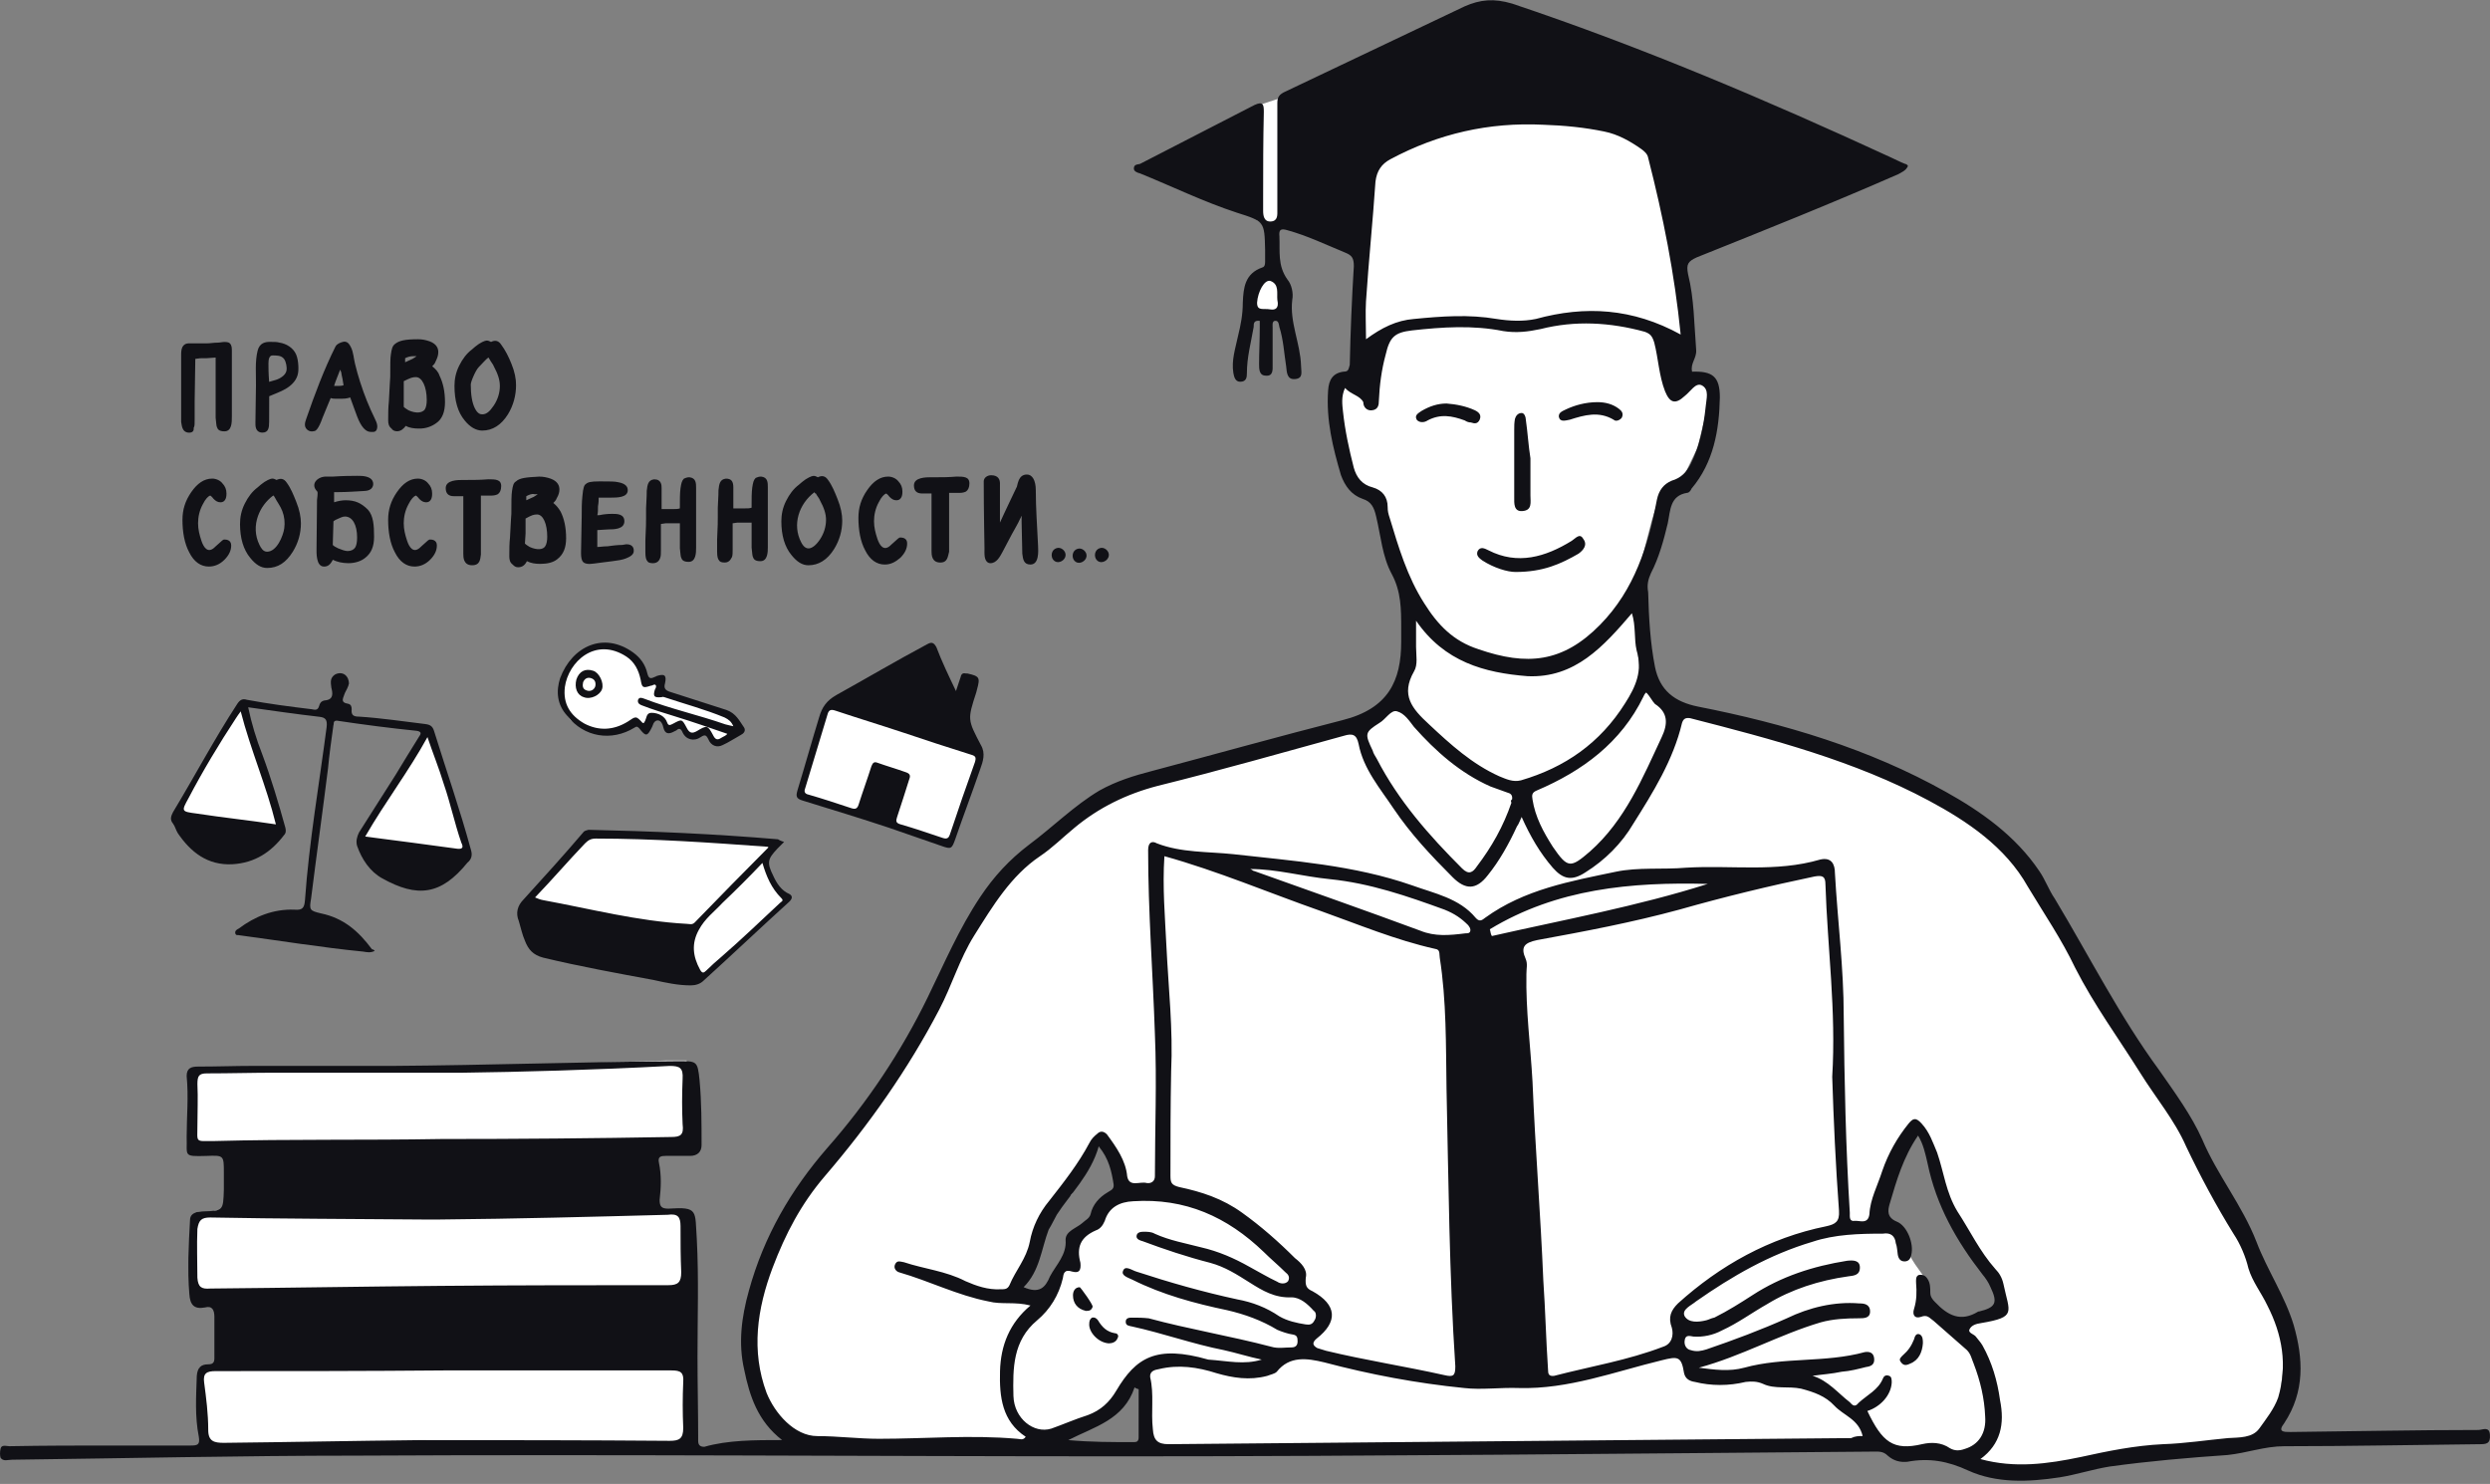
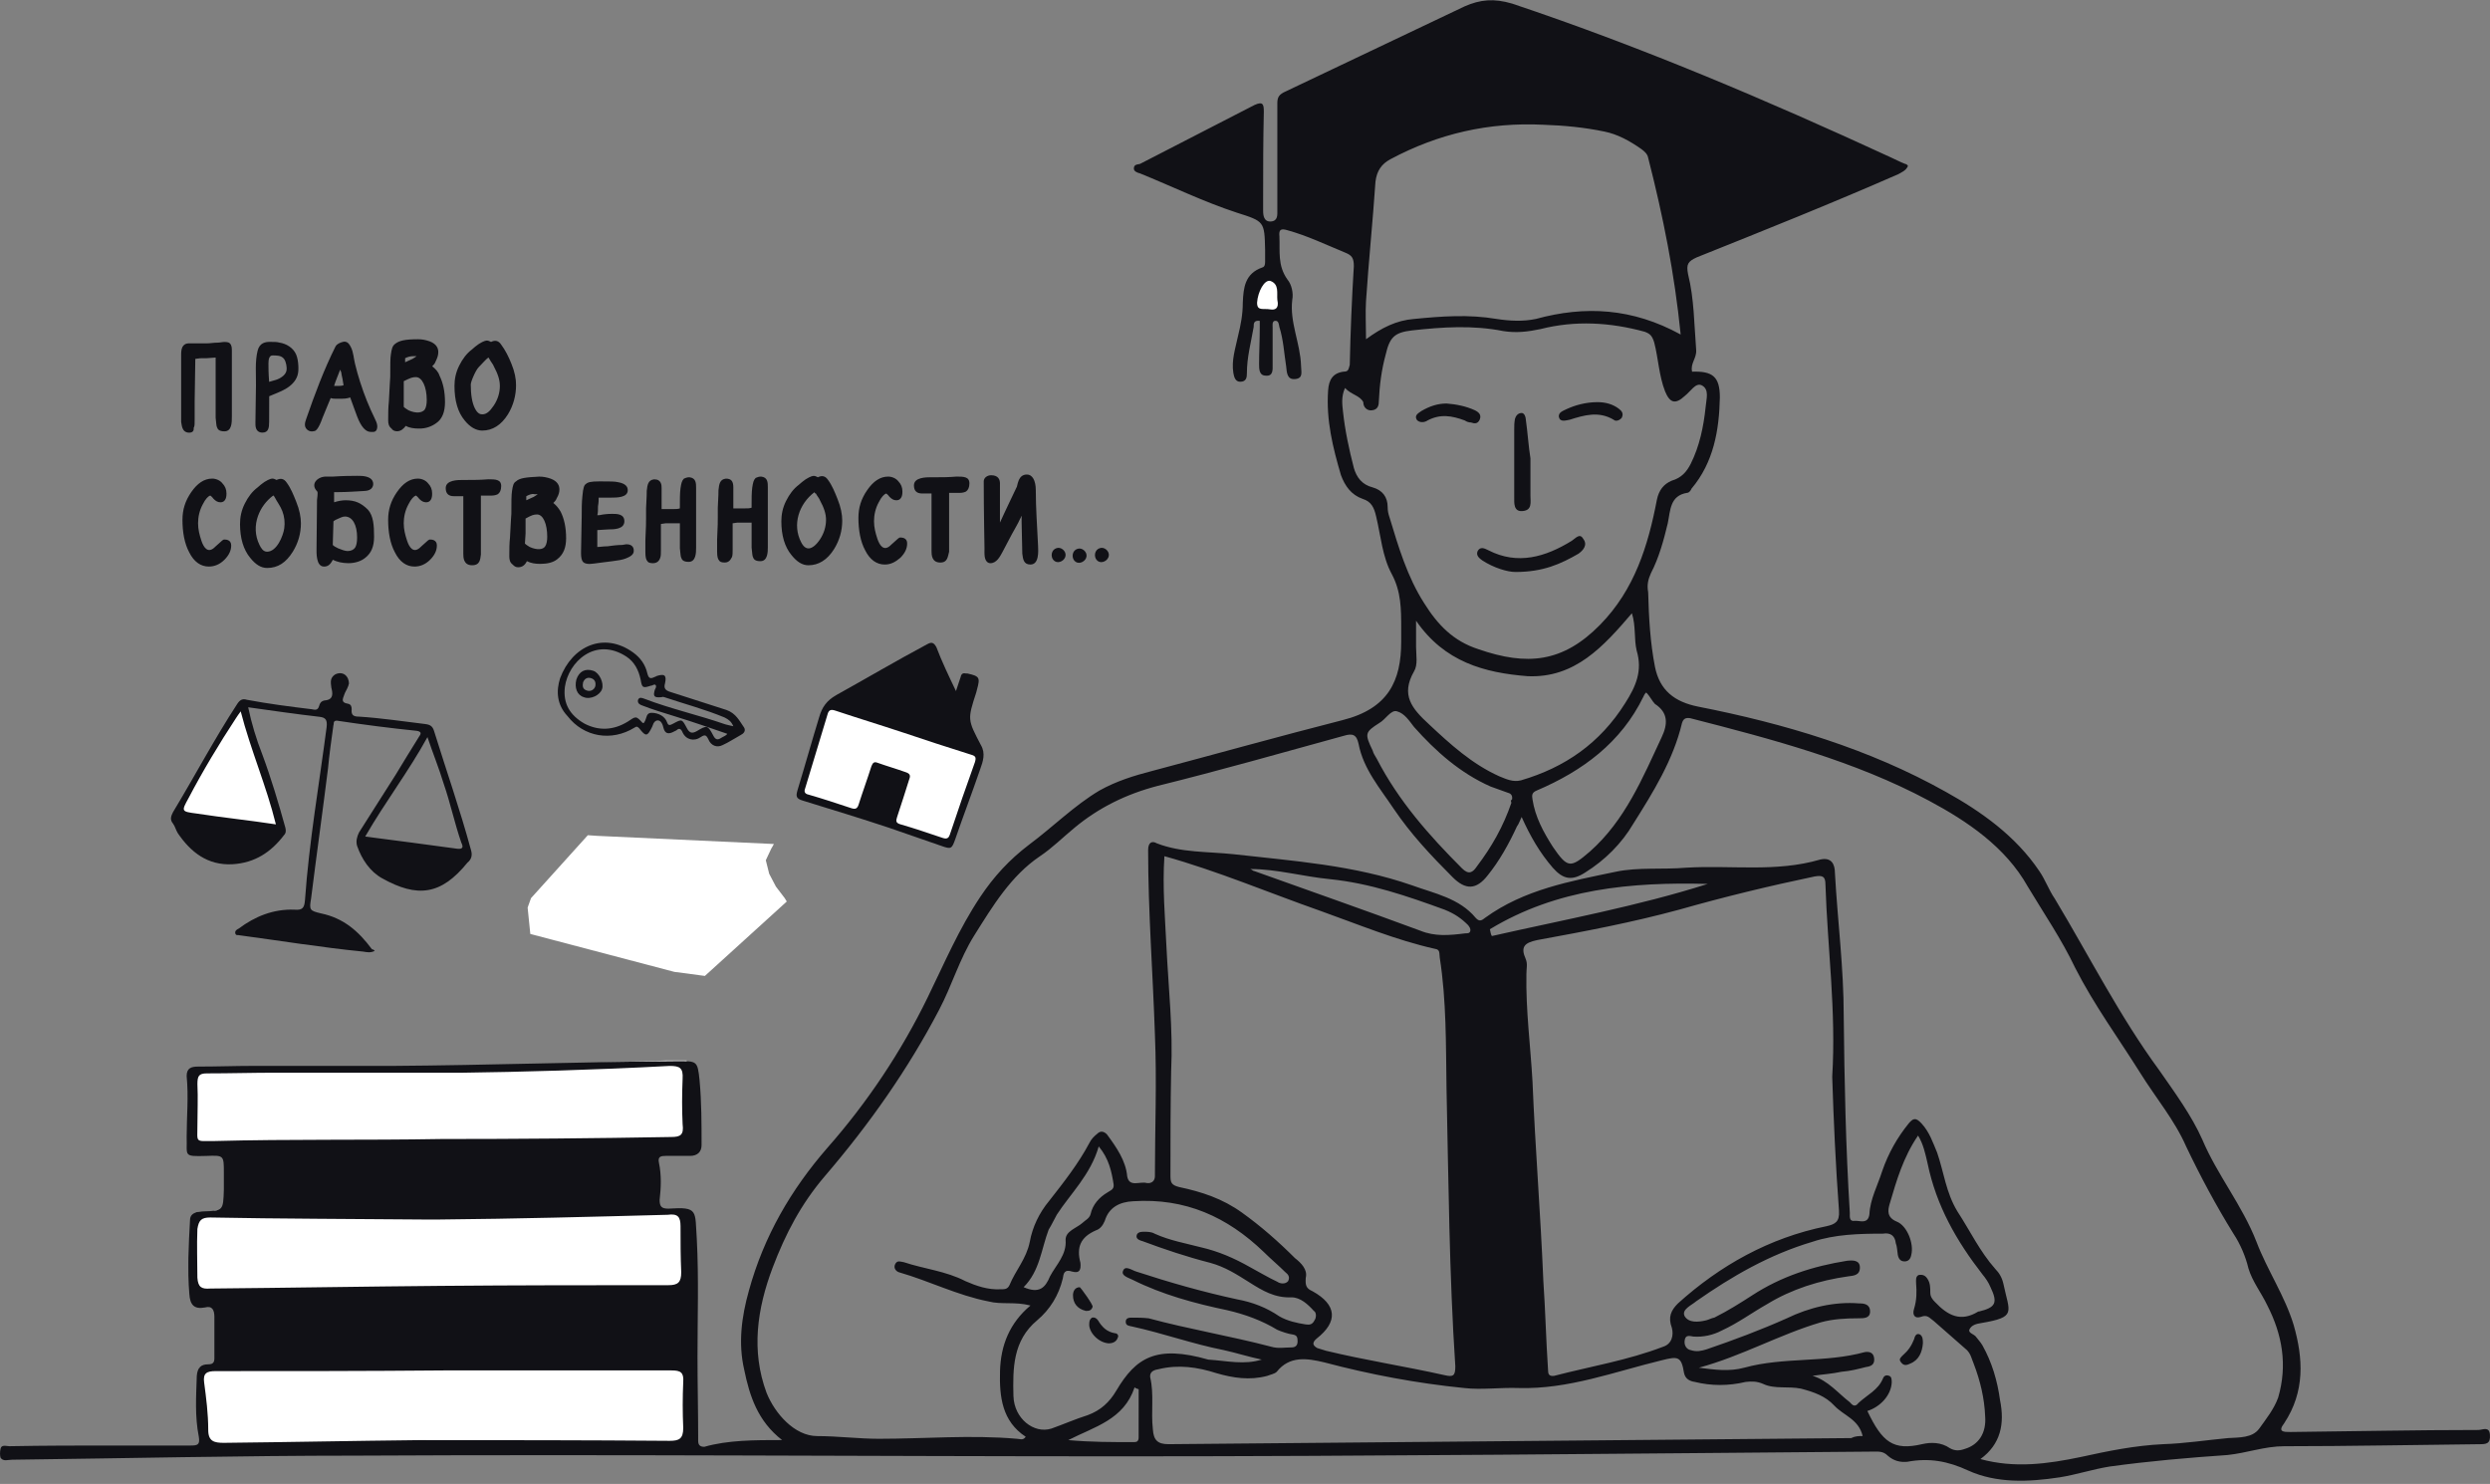
<svg xmlns="http://www.w3.org/2000/svg" height="267" viewBox="0 0 448 267" width="448">
  <rect x="0" y="0" width="448" height="267" fill="#808080" stroke="none" />
  <g fill="none">
    <g transform="translate(30.74 121.08)">
      <path d="m12.445 5.94-11.077 18.626 2.925 4.384 4.871 1.829 7.542-.733 3.288-2.192-6.693-21.427z" fill="#fff" />
-       <path d="m45.565 11.057-11.083 18.14.486 1.096.733 1.699 8.522 2.678 4.624-.973 3.657-.973.487-.849.24-1.829-6.453-19.598z" fill="#fff" />
      <path d="m36.674 50.014c-.733.363-1.336.246-2.069.123-7.426-.733-14.851-1.946-22.16-2.925-.363-.123-.733.123-.85-.363-.123-.486.363-.733.61-.85 2.925-2.192 6.206-3.528 9.981-3.411 1.459.123 1.829-.246 1.946-1.706.733-10.467 2.555-20.818 3.898-31.168.123-1.219-.123-1.706-1.336-1.829-4.261-.486-8.398-1.096-12.782-1.706.61 2.925 1.459 5.72 2.555 8.522 1.582 4.261 2.925 8.768 4.138 13.146.123.486.123.973-.246 1.336-2.315 3.042-5.234 4.994-9.254 5.234-4.507.246-7.549-2.192-9.864-5.603-.363-.61-.486-1.219-.85-1.706-.61-.733-.363-1.336 0-2.069 3.898-6.453 7.426-13.146 11.563-19.482.486-.733.973-.973 1.706-.733 3.898.733 7.672 1.219 11.686 1.706.61.123 1.096.246 1.336-.61.123-.486.363-.85.973-.973 1.706-.123 1.459-1.336 1.219-2.315-.123-.973-.246-1.706.61-2.315.61-.363 1.336-.363 1.829 0 .486.363.733.973.733 1.582-.123.61-.486 1.219-.733 1.706-.246.85-.973 1.706.61 1.946.486.123.61.486.61.973-.123 1.096.363 1.336 1.336 1.336 3.898.246 7.912.85 11.933 1.336.973.123 1.336.486 1.582 1.336 2.192 7.062 4.624 14.002 6.576 21.181.363 1.096.123 1.829-.61 2.432-4.747 5.843-9.008 6.33-15.338 2.802-2.192-1.219-3.651-3.411-4.507-5.843-.246-.85 0-1.706.363-2.432 2.192-3.411 4.384-6.939 6.576-10.35 1.336-2.192 2.802-4.624 4.261-6.939.363-.486.363-.85-.486-.973-4.747-.486-9.494-1.096-14.365-1.829-.733 0-.486.61-.61.85-.363 2.555-.733 5.234-.973 7.789-.973 7.789-2.069 15.584-3.042 23.373-.363 2.069-.246 2.192 1.829 2.678 4.014.85 6.693 3.165 9.131 6.453.363.045.363.169.486.292zm-1.706-20.578c5.72.733 11.2 1.459 16.557 2.192 1.096.123 1.096-.363.733-1.096-1.219-3.528-1.946-7.062-3.165-10.59-.85-2.802-1.946-5.48-2.925-8.398-3.405 6.206-7.542 11.563-11.2 17.893zm-16.07-2.192c-1.706-6.939-4.507-13.269-6.33-20.331-.363.486-.61.85-.85 1.219-3.042 4.624-5.966 9.494-8.522 14.365-1.336 2.432-1.336 2.432 1.459 2.802 4.747.733 9.494 1.219 14.242 1.946z" fill="#111116" />
    </g>
    <g transform="translate(92.998 149.29)">
      <path d="m1.933 14.008.609-1.699 10.221-11.323 1.706.116 31.777 1.466-.486.85-.973 2.069.61 2.438 1.212 2.309 1.583 2.075.369.603-14.734 13.392-5.48-.726-25.928-6.823z" fill="#fff" />
-       <path d="m48.075 2.198c-.486.486-.85.85-1.219 1.219-1.706 1.829-1.946 2.432-.733 4.87.61 1.336 1.459 2.678 2.925 3.288.61.363.486.85 0 1.336-5.234 4.747-10.227 9.494-15.461 14.242-.61.61-1.459.85-2.315.85-2.315 0-4.507-.486-6.693-.973-6.576-1.219-13.269-2.432-19.845-4.014-1.829-.486-2.678-1.459-3.288-3.042-.486-1.096-.733-2.315-1.096-3.528-.61-1.459-.246-2.802.85-3.898 3.651-4.014 7.302-8.035 10.714-12.05.246-.363.61-.363.973-.486 11.323.246 22.646.733 34.086 1.706.37.24.733.363 1.102.48zm-44.806 9.987c.61.246.85.363 1.459.486 8.645 1.582 16.92 3.774 25.811 4.261.486 0 .973.246 1.459-.246 4.384-4.507 8.768-9.008 13.269-13.515-.123-.123-.246-.123-.363-.123-10.227-.733-20.331-1.459-30.682-1.459-.85 0-1.336.246-1.946.85-3.042 3.171-5.843 6.459-9.008 9.747zm40.909-6.213c-2.432 2.555-4.747 4.87-7.186 7.186-1.459 1.582-3.165 2.802-4.261 4.87-1.336 2.432-1.096 4.747.246 7.186.363.61.61.61 1.096.123.85-.85 1.829-1.706 2.678-2.432 3.651-3.165 7.062-6.453 10.59-9.741.246-.246.733-.363.246-.85-1.829-1.835-2.685-3.904-3.411-6.343z" fill="#111116" />
    </g>
    <g transform="translate(143.324 115.632)">
      <path d="m5.175 11.751-4.624 15.338 3.528 1.096 9.981 3.288 9.254 3.288 3.774 1.219 4.384-11.2 1.219-4.624s-.61-1.459-1.336-1.706c-.733-.246-10.837-4.507-10.837-4.507l-9.741-1.336z" fill="#fff" />
      <path d="m28.671 8.71c.363-1.096.61-1.829.85-2.555.123-.61.486-.733.973-.61h.246c2.192.486 2.315.733 1.706 2.925 0 .123-.123.363-.123.486-1.582 4.87-1.582 4.87.85 9.494.85 1.459.363 2.925-.123 4.261-1.459 4.261-3.042 8.398-4.507 12.659-.61 1.706-.733 1.829-2.432 1.219-3.165-1.096-6.33-2.192-9.494-3.288-5.11-1.706-10.35-3.288-15.461-4.87-1.219-.363-1.336-.733-.973-1.946 1.336-4.384 2.555-8.768 3.898-13.146.486-1.706 1.336-2.925 3.042-3.898 5.48-3.042 10.837-6.206 16.317-9.131.85-.486 1.219-.363 1.706.486.966 2.555 2.186 5.11 3.528 7.912zm-9.618 7.426c-4.014-1.336-8.035-2.555-12.05-3.898-.733-.246-1.219-.246-1.459.733-1.336 4.384-2.678 8.885-4.014 13.269-.246.61 0 .973.61 1.096 2.555.733 5.11 1.582 7.672 2.432.733.246 1.096.123 1.336-.61.733-2.315 1.582-4.624 2.315-6.939.246-.61.486-.85 1.096-.61 1.706.61 3.411 1.096 5.11 1.706.733.246.85.61.61 1.219-.733 2.315-1.459 4.624-2.192 6.816-.246.733-.246 1.096.61 1.336 2.555.733 4.994 1.582 7.549 2.432.733.246 1.096.123 1.336-.61 1.459-4.384 2.925-8.645 4.507-13.029.246-.85.123-1.096-.733-1.336-4.267-1.329-8.288-2.665-12.302-4.008z" fill="#111116" />
    </g>
    <path d="m29.625 28.983c-.61 0-1.336.123-2.069.363v-.123c0-.486 0-.973 0-1.706h.61.246c1.446 0 2.892-.117 4.332-.188.396-.019.804-.039 1.167-.208.901-.422.901-1.634.091-2.121-.85-.512-2.082-.402-3.035-.402-.246 0-1.829 0-3.528.123-.363 0-.85 0-1.336 0-1.511 0-2.918 1.342-1.582 2.678.175.175-.032 1.284-.039 1.543-.026.934-.019 1.868-.026 2.808-.019 1.907-.039 3.813-.058 5.713-.013.973-.11 3.45 1.342 3.45.61 0 1.096-.246 1.582-1.219.733.363 1.706.61 2.802.61 1.219 0 2.315-.363 3.042-.973 1.096-.85 1.582-2.069 1.582-3.774 0-2.069-.123-3.774-1.096-4.87-1.226-1.219-2.322-1.706-4.027-1.706zm2.069 6.699c0 .85-.123 1.459-.363 1.829-.246.363-.733.61-1.336.61-.486 0-1.096-.246-1.706-.486-.486-.246-.733-.363-.973-.61l.123-4.261c.123-.123.246-.123.363-.246.85-.363 1.219-.61 1.706-.61 1.336 0 2.186 1.459 2.186 3.774zm59.774-10.837c-.363 0-.733.123-.973.246-.363.363-.486.85-.61 1.706-.123.856-.123 2.069-.123 3.651-.363.123-.733.123-1.336.123h-1.096c-.246 0-.486 0-.85 0 0-.363 0-.85 0-1.459 0-.973 0-1.706 0-2.315 0-.486 0-1.582-1.336-1.582-1.096.123-1.219.973-1.336 2.069 0 .123 0 1.219-.123 3.165v1.706c0 .486 0 1.829-.123 4.014v2.192c0 .85.123 1.336.363 1.582.123.246.486.363.973.363.61 0 1.096-.246 1.336-.973.123-.363.123-.733.123-1.336v-.363c0-.733 0-1.582 0-2.555 0-.733 0-1.336 0-1.829l.85-.123h1.829.733v2.069 2.432c.123 1.096.123 1.459.246 1.706.123.363.363.733 1.336.733 1.336 0 1.336-1.706 1.336-2.555 0-.486 0-1.096 0-2.192 0-.973 0-1.829 0-2.192 0-.85 0-1.829 0-2.802v-.733c0-1.096 0-1.946 0-2.802 0-.856 0-1.822-1.219-1.946zm12.906-.123c-.363 0-.733.123-.973.246-.363.363-.486.85-.61 1.706-.123.856-.123 2.069-.123 3.651-.363.123-.733.123-1.336.123h-1.096c-.246 0-.486 0-.85 0 0-.363 0-.85 0-1.459 0-.973 0-1.706 0-2.315 0-1.096-.363-1.582-1.336-1.582-1.096.123-1.219.973-1.336 2.069 0 .123 0 1.096-.123 3.165v1.706c0 .486 0 1.829-.123 4.014v2.192c0 .856.123 1.336.363 1.582.123.246.486.363.973.363.61 0 .973-.246 1.336-.973.123-.363.123-.733.123-1.336v-.363c0-.733 0-1.582 0-2.555 0-.733 0-1.336 0-1.829l.85-.123h1.829.733v2.069 2.432c.123 1.096.123 1.459.246 1.706.123.363.363.733 1.336.733 1.336 0 1.336-1.706 1.336-2.555 0-.486 0-1.096 0-2.192 0-.973 0-1.829 0-2.192 0-.85 0-1.829 0-2.802v-.733c0-1.096 0-1.946 0-2.802 0-.856 0-1.822-1.219-1.946zm53.082 12.906-.246.123c-.733.486-.733 1.706 0 2.192.733.486 1.829-.123 1.946-.973.13-.856-.85-1.706-1.699-1.342zm3.774.123-.246.123c-.733.486-.733 1.706 0 2.192.733.486 1.829-.123 1.946-.973.13-.856-.85-1.706-1.699-1.342zm4.014-.123-.246.123c-.733.486-.733 1.706 0 2.192.733.486 1.829-.123 1.946-.973.13-.856-.843-1.706-1.699-1.342zm-157.41-1.582c-.246 0-.246 0-1.706 1.336l-.123.123c-1.219 1.096-1.946-.123-2.315-1.219-.363-1.096-.61-2.069-.61-3.165 0-1.096.246-2.315.85-3.411.486-.973.973-1.459 1.336-1.582 0 0 .246.123.61.61.363.363.733.61 1.219.61 1.096 0 1.096-1.219 1.096-1.582 0-.733-.246-1.336-.733-1.829-.363-.486-1.096-.85-1.829-.85-1.459 0-2.678.85-3.774 2.432s-1.582 3.165-1.582 4.994c0 2.192.363 4.261 1.219 5.843.85 1.706 2.069 2.555 3.528 2.555.973 0 1.946-.363 2.802-1.219.85-.85 1.219-1.706 1.219-2.555.006-.357-.11-1.09-1.206-1.09zm37.005 0c-.246 0-.246 0-1.706 1.336l-.123.123c-1.219 1.096-1.946-.123-2.315-1.219-.363-1.096-.61-2.069-.61-3.165 0-1.096.246-2.315.85-3.411.486-.973.973-1.459 1.336-1.582 0 0 .246.123.61.61.363.363.733.61 1.219.61 1.096 0 1.096-1.219 1.096-1.582 0-.733-.246-1.336-.733-1.829-.363-.486-1.096-.85-1.829-.85-1.459 0-2.678.85-3.774 2.432s-1.582 3.165-1.582 4.994c0 2.192.363 4.261 1.219 5.843.85 1.706 2.069 2.555 3.528 2.555.973 0 1.946-.363 2.802-1.219.85-.85 1.219-1.706 1.219-2.555.013-.357-.11-1.09-1.206-1.09zm-25.805-10.227c-.486-.733-1.096-.85-1.829-.486-.246-.123-.486-.246-.733-.246-.123 0-.486 0-1.459.61-.486.363-.85.61-1.219.973-.973.733-1.706 1.706-2.315 2.925-.61 1.219-.85 2.432-.85 3.651 0 2.555.61 4.624 1.829 6.09.973 1.219 1.946 1.829 3.042 1.829 1.946 0 3.411-.973 4.624-2.925.973-1.582 1.459-3.288 1.459-5.11 0-1.096-.246-2.432-.85-3.898-.486-1.219-.973-2.438-1.699-3.411zm-5.169 5.992c.506-1.433 1.466-2.73 2.73-3.677.123 0 .123.123.246.246.435.869 1.044 1.615 1.394 2.536.383.992.506 2.088.35 3.139-.208 1.394-1.349 4.183-3.087 4.183-.707 0-1.083-.642-1.362-1.213-.85-1.706-.863-3.554-.272-5.214zm140.334 5.084c-.149-3.243-.396-6.498-.396-9.741 0-1.706-.61-2.802-1.582-2.802-.85 0-1.219.486-1.459.973-.123.246-.246.733-.363 1.219-.123.246-.363.733-1.336 2.802-.733 1.582-1.336 2.802-1.706 3.651 0-.123 0-.246 0-.363 0-1.096 0-2.069 0-3.165 0-.61 0-1.336 0-2.069 0-.61 0-1.096 0-1.459 0-.61-.246-1.459-1.582-1.459-.733 0-1.336.486-1.336 1.096 0 2.665.032 5.337.071 8.003.019 1.349.045 2.698.065 4.04.013.752-.156 2.153.661 2.588.13.071.272.097.415.097 1.09 0 1.725-1.193 2.166-2.023.558-1.064 1.122-2.121 1.68-3.184.506-.953 1.07-1.835 1.511-2.828.123-.123.123-.363.246-.486v1.096l.123 5.72c.123.973.246 1.946 1.459 1.946 1.582 0 1.427-2.374 1.375-3.444-.006-.065-.013-.136-.013-.208zm-98.887-11.686c-1.459.123-2.678.123-3.898.123h-.733c-.85 0-3.042 0-3.042 1.459 0 .973.486 1.459 1.459 1.459h.61.363.61.123v2.315.733 2.802 2.192 2.315c0 .61 0 2.069 1.582 2.069 1.459 0 1.459-1.096 1.582-1.946v-.363c0-.733 0-1.336 0-1.946 0-.486 0-.973 0-1.582 0-1.096 0-2.432 0-3.774 0-.363 0-.733 0-1.219v-.973c0-.246 0-.486 0-.733h1.946c.486 0 .85-.123 1.096-.246.363-.246.61-.733.61-1.459.006-1.226-1.09-1.226-2.309-1.226zm74.139 10.474c-.246 0-.246 0-1.706 1.336l-.123.123c-1.219 1.096-1.946-.123-2.315-1.219-.363-1.096-.61-2.069-.61-3.165s.246-2.315.85-3.411c.486-.973.973-1.459 1.336-1.582 0 0 .246.123.61.61.363.363.733.61 1.219.61 1.096 0 1.096-1.219 1.096-1.582 0-.733-.246-1.336-.733-1.829-.363-.486-1.096-.85-1.829-.85-1.459 0-2.678.85-3.774 2.432-1.096 1.582-1.582 3.165-1.582 4.994 0 2.192.363 4.261 1.219 5.843.85 1.706 2.069 2.555 3.528 2.555 1.096 0 1.946-.486 2.802-1.219.85-.85 1.219-1.706 1.219-2.555.013-.363-.11-1.09-1.206-1.09zm10.104-10.96c-1.459.123-2.678.123-3.898.123h-.733c-.85 0-3.042 0-3.042 1.459 0 .973.486 1.459 1.459 1.459h.61.363.61.123v2.315.733 2.802 2.192 2.315c0 .61 0 2.069 1.582 2.069 1.336 0 1.336-1.096 1.582-1.946v-.363c0-.733 0-1.336 0-1.946 0-.486 0-.973 0-1.582 0-1.096 0-2.432 0-3.774 0-.363 0-.733 0-1.219v-.973c0-.246 0-.486 0-.733h1.946c.486 0 .85-.123 1.096-.246.363-.246.61-.733.61-1.459.006-1.226-1.09-1.226-2.309-1.226zm-59.405 12.173-.733.123c-.85 0-1.829.123-2.678.246-.733 0-1.336.123-1.829.123v-.733c0-.363 0-.85 0-1.459v-.85l2.069-.123c.85 0 2.802 0 2.802-1.459 0-1.336-1.336-1.336-2.192-1.336-.246 0-.85 0-1.706.123-.486.123-.733.123-.973.123.123-.363.123-.973.123-1.582.123-.733.123-1.219.123-1.582h1.096 1.096c1.096 0 3.042 0 3.042-1.336 0-.61-.363-1.219-1.829-1.459-.486-.123-1.459-.123-2.678-.123h-.733c-1.336 0-1.946.123-2.315.486-.246.123-.486.61-.61 2.192-.123 1.096-.123 2.315-.123 3.651l-.123 6.576c0 .733.123 1.336.363 1.582.24.246.61.363 1.219.363.363 0 1.096-.123 2.069-.246l1.946-.246c.973-.123 1.829-.246 2.432-.486.61-.246 1.459-.61 1.459-1.336.019-.253.019-1.232-1.317-1.232zm-13.152-7.426c.246-.246.486-.486.61-.85.363-.61.486-1.096.486-1.582 0-.61-.246-1.459-1.582-1.946-.733-.246-1.336-.363-2.069-.363-2.315.123-3.528.246-4.138.85-.486.246-.61.85-.733 1.706-.123.733-.123 1.946-.123 4.138 0 .123-.123 1.459-.246 4.261-.123 1.096-.123 2.192-.123 3.411 0 .61.123 1.096.61 1.459.246.246.486.486.973.486.733 0 1.219-.363 1.582-1.096.733.363 1.459.486 2.432.486 1.219 0 2.315-.246 3.042-.85 1.096-.85 1.582-2.069 1.582-3.774 0-1.946-.363-3.528-.973-4.747-.357-.61-.72-1.102-1.329-1.589zm-4.994 5.48c0-.363 0-.973 0-1.582 0-.486 0-.85 0-1.096 1.096-.61 1.459-.733 2.069-.733 1.096 0 1.829 1.706 1.829 4.014 0 .733-.123 1.336-.363 1.706-.363.61-1.459.733-2.802.123-.363-.246-.61-.363-.85-.61 0-.117.117-1.699.117-1.822zm1.466-6.576-1.336.61v-.733c.486-.246.973-.486 1.459-.363h.486.123c-.123.123-.37.246-.733.486zm52.958-3.042c-.486-.733-1.096-.85-1.829-.486-.246-.123-.486-.246-.733-.246-.123 0-.486 0-1.459.61-.486.363-.85.61-1.219.973-.973.733-1.706 1.706-2.315 2.925s-.85 2.432-.85 3.651c0 2.555.61 4.624 1.829 6.09.973 1.219 1.946 1.829 3.042 1.829 1.829 0 3.411-.973 4.624-2.925.973-1.582 1.459-3.288 1.459-5.11 0-1.096-.246-2.432-.85-3.898-.486-1.219-.973-2.438-1.699-3.411zm-1.466 10.714c-.499.746-1.595 2.069-2.62 1.427-.324-.208-.545-.545-.726-.882-1.699-3.21-.422-6.965 2.374-9.066 0 .123.123.246.246.246.246.486.61.85.733 1.219.733 1.336 1.096 2.432 1.096 3.528-.006 1.213-.37 2.432-1.102 3.528zm-107.13-35.546c-.363 0-.85.123-1.219.123-.733 0-1.336.123-1.829.123-.61 0-1.219 0-1.706 0s-1.096 0-1.582 0c-1.336 0-1.459 1.096-1.459 2.069v2.192 2.925 3.042 1.096 2.802c.123.61.123 1.946 1.459 1.946.532 0 .876-.279.791-.837.019-.039.039-.084.058-.136.123-.246.123-.61.123-1.582 0-.85 0-2.192 0-3.165 0-.876.097-6.051.117-7.555.324-.019.668-.117 1.102-.117h.85l1.706-.123v4.384 3.411 3.042c.123 1.096.123 1.459.246 1.706.123.363.363.733 1.336.733 1.336 0 1.336-1.582 1.336-2.678 0-.486 0-1.706 0-2.802v-5.603-.363c0-.973 0-2.069 0-2.925 0-.61 0-1.096-.363-1.459-.24-.246-.726-.246-.966-.246zm24.443 7.309c-.006-.013-.006-.019-.013-.032-.357-1.109-.674-2.237-.947-3.372-.227-.927-.292-2.082-.72-2.938-.123-.246-.246-.486-.486-.733-.24-.246-.61-.363-.973-.246-.486.123-1.096.363-1.336.85-2.088 4.17-3.735 8.606-5.266 13.022-.123.35-.246.713-.227 1.09.039.791.85 1.317 1.595 1.102.363 0 .85-.363 1.582-2.432.733-1.829 1.219-2.925 1.459-3.528.363.123.61.123.973.123h.61c.72 0 1.323 0 1.926-.233.441 1.135.785 2.263 1.239 3.398.733 1.946 1.582 2.802 2.438 2.802.337 0 .661.078.921-.156.253-.227.298-.694.266-1.012-.052-.441-.253-.85-.447-1.252-1.018-2.075-1.887-4.235-2.594-6.453zm-3.016.48c-.363.123-.733.123-1.096.123h-.61c.246-.85.733-1.946 1.096-2.925.123.246.246.61.246.85.117.493.24 1.102.363 1.952zm-14.611 8.522c1.096 0 1.219-.85 1.219-1.946 0-1.531 0-3.061.013-4.598.992-.441 2.03-.778 2.964-1.329.934-.545 1.783-1.336 2.114-2.374.188-.584.195-1.206.162-1.816-.039-.668-.13-1.342-.383-1.965-.506-1.213-1.77-1.991-3.042-2.173-.363-.123-.973-.123-1.706-.123s-1.829.123-2.192 1.582c-.493 1.965-.272 4.189-.298 6.2-.032 2.231-.065 4.462-.097 6.699-.006.344-.006.694.097 1.025.169.545.597.817 1.148.817zm4.371-11.686c.013.214.006.422-.052.629-.11.389-.383.713-.707.96-.35.266-.759.48-1.174.61-.123.039-1.219.344-1.219.35-.123-1.459-.123-2.678-.123-3.288 0-.733.123-1.459.733-1.459.739 0 1.582-.026 2.075.629.22.298.318.661.396 1.018.032.188.058.37.071.551zm40.429-.733c-.486-1.219-1.096-2.432-1.829-3.411-.486-.733-1.096-.85-1.829-.486-.246-.123-.486-.246-.733-.246-.123 0-.486 0-1.459.61-.486.363-.85.61-1.219.973-.973.733-1.706 1.706-2.315 2.925-.61 1.219-.85 2.432-.85 3.651 0 2.678.61 4.747 1.829 6.206.973 1.219 2.069 1.829 3.165 1.829 1.829 0 3.411-.973 4.624-2.925.973-1.582 1.459-3.411 1.459-5.234.013-1.09-.233-2.425-.843-3.891zm-2.069 4.021c0 1.219-.363 2.432-1.096 3.528-.733 1.096-1.336 1.582-2.069 1.582-.363 0-.85-.123-1.336-1.096s-.733-2.432-.733-4.261c0 0 0-.363.363-1.219.363-.856.733-1.582 1.096-1.946.733-.733 1.219-1.336 1.706-1.706 0 0 .123.123.246.363.246.486.61.85.733 1.219.726 1.342 1.09 2.438 1.09 3.534zm-12.173-3.534c.246-.246.486-.486.61-.85.363-.733.486-1.219.486-1.706 0-.61-.246-1.459-1.582-1.946-.733-.246-1.336-.363-2.069-.363-2.315 0-3.411.246-4.138.85-.486.363-.61.973-.733 1.829-.123.61-.123 1.946-.123 4.138 0 .123-.123 1.582-.246 4.384-.123 1.096-.123 2.192-.123 3.411 0 .61.123 1.096.61 1.459.123.246.486.486.973.486.733 0 1.219-.486 1.582-.973.61.363 1.459.486 2.432.486 1.219 0 2.192-.363 3.042-.973 1.096-.733 1.582-2.069 1.582-3.774 0-1.946-.363-3.528-.973-4.747-.233-.733-.72-1.226-1.329-1.712zm-5.117 6.453c0-.61 0-.973 0-1.096 0-.363 0-.973 0-1.582 0-.486 0-.85 0-1.096 1.219-.61 1.582-.733 2.192-.733 1.096 0 1.946 1.706 1.946 4.138 0 .733-.123 1.336-.363 1.706-.486.61-1.582.733-2.925.123-.363-.246-.61-.363-.85-.61 0-.24 0-.48 0-.85zm1.582-7.789-1.336.61v-.733c.486-.246.973-.363 1.459-.363h.486.123c-.123.123-.363.24-.733.486z" fill="#111116" transform="translate(32.556 61.026)" />
    <g fill="#fff">
-       <path d="m287.211 16.739.752.058c3.751.292 7.298.602 7.841.764 1.219.363 11.81 8.768 11.933 9.494.123.733-4.994 10.59-4.994 10.59l-2.315 6.816 2.802 14.974-2.432 4.747.123 3.898h4.384l2.069 1.219s.363 2.315 0 3.042c-.056.333-.463 2.049-.89 3.822l-.129.532c-.471 1.948-.927 3.804-.927 3.804l-2.802 5.843-4.014 2.678-1.459 4.747-3.528 13.638 1.459 13.878s2.432 3.651 2.678 3.898c.123.123 4.994 2.432 4.994 2.432l15.221 4.014 20.085 6.33 14.851 7.549 8.522 6.693 8.645 14.125 9.008 15.824 14.851 23.619 10.707 19.131 4.747 10.96 1.706 6.693-.85 8.645-2.315 5.603-2.678 2.432-11.686 1.219-26.174 4.014h-8.158l-5.843-1.706-8.522-1.946h-5.11l-4.624-1.219-56.61.363-74.632.363-27.024.486-30.195-.486-5.11-.733-5.11-6.693-2.432-6.816v-10.714l3.042-7.549 3.651-9.131 4.261-6.816 9.864-11.686 10.227-15.707 6.693-13.269 6.816-11.81 15.707-13.638 6.33-3.411 12.906-4.624 11.077-3.042 14.611-3.898 9.008-3.165s3.651-5.843 3.651-5.11c0 .373.19-2.501.376-5.414l.038-.602c.166-2.603.318-5.06.318-5.06v-5.48l-3.165-8.282-2.315-7.912-4.261-2.432-2.315-8.768-1.459-7.912 1.219-2.315 4.261.123-.733-11.686v-11.323l-11.686-4.261-2.432-.486h-2.082l-1.459-1.096-2.069-9.741-1.582-5.48 4.014-5.48 6.33-2.069 45.533-.733s4.419.299 8.813.637zm-83.242 232.506c-.974 0-1.977.608-2.039 1.824v.61c-.856 0-1.706.61-1.706 1.706v.123l-.123.123c-.123.117-.363.24-.61.363-.117 0-.24.123-.363.123-.486.24-.85.363-1.336.486-.486.123-.85.363-1.336.486-.733.246-1.096.61-1.219 1.096h-1.706c-.973 0-1.706.856-1.706 1.706h-.486l-.126-.005c-1.092.019-1.05 1.832.126 1.951l.184-.019c.183-.035.364-.104.549-.104.246-.123.486-.123.733-.123.24 0 .363.123.486.123.123.123.363.123.486.123l.426-.013c.553-.032 1.056-.11 1.643-.11.685-.077 1.37-.154 2.085-.171l.433-.002c.291.004.588.019.893.05.123.123.363.123.486.123.75.152 1.591.301 2.412.309l.306-.004c.407-.015.804-.07 1.18-.181.108.027.222.043.34.046l.179-.004c.361-.027.74-.162 1.064-.404.37 0 .61-.24.733-.363.486-.726.61-1.213.357-1.952-.246-.61-.37-.973-.733-1.096.123-.85.123-1.829.123-2.678 0-.856 0-1.706.123-2.315.056-1.161-.802-1.767-1.726-1.82zm140.293-44.072-.123.123c-2.069 2.678-5.966 8.522-4.994 11.933v.123c-.123 1.706 0 2.678 1.459 3.898.61.61 1.219 1.336 1.829 2.192.363.486.733.973 1.096 1.336-.123.123-.123.486 0 .85.486 1.219 1.459 2.432 2.315 3.651.123.123.123.123.123.363 0 .246 0 .486.123.733.123 1.706.246 3.528 1.336 4.87.486.733 1.219 1.219 2.069 1.459.123.123.246.123.363.246 0 .006.123.123.246.123 1.946.85 8.522 1.219 9.864-.85 1.219-1.946-.61-4.384-1.946-6.206-.123-.246-.363-.486-.486-.61-.363-1.096-1.096-2.192-1.829-3.288-.272-.457-.548-.845-.823-1.268l-.273-.438c-.486-.85-1.096-1.706-1.706-2.432-1.582-2.678-2.802-5.48-4.014-8.522-.486-3.042-1.096-5.966-2.678-8.768-.123-.123-.123-.123-.123-.246 0-.123-.123-.123-.123-.246v-.123c-.733-1.096-2.432 0-1.706 1.096zm-145.84.973c-.733 0-1.459.486-1.582 1.096-.123.123-.363.486-.363.85v.486c-.123 0-.363.123-.486.363-.363.486-.486 1.096-.733 1.582-.363.123-.733.486-1.096 1.096s-.61 1.336-.85 1.946c-.123.486-.363.973-.486 1.336 0 .123 0 .123-.123.123l-.123.123c-.486.123-.85.486-1.096 1.096-1.582 1.706-2.802 3.898-3.651 5.966-.123.486-.246.85-.363 1.219-.117.37-.246.85-.363 1.219-.363 0-.733.363-.85.733-.123.363-.363.733-.486 1.096-.676.114-1.143.432-1.399 1.057l-.06.163c-.123.363-.363.733-.486 1.219h-.123c-.85.486-1.219 1.706-.733 2.678.486.486.85.85 1.582 1.219.363 0 .85.123 1.096.363.713.616 1.933.616 2.659-.117.363-.363.486-.85.486-1.459.733-.486 1.219-1.459 1.459-2.069l.493-.493c.123-.123.123-.123.123-.246 0-.123.123-.123.123-.246.123-.363.123-.85.123-1.219.106 0 .297-.091.427-.268l.059-.096c.733-.733 1.219-1.582 1.582-2.432.103-.405.12-.725.123-1.034l.001-.185c.363-.123.733-.363.85-.733.123 0 .123-.123.123-.123.486 0 1.096-.123 1.459-.486.61-.486.973-.973 1.336-1.582.246-.363.363-.61.61-.973.363-.486.486-1.219.363-1.946 0-.123.123-.363.363-.486l.073-.092.1-.182c.019-.03.042-.059.073-.089.123-.123.123-.246.123-.363.85-.123 1.946-.85 2.315-1.706 0-.123 0-.123.123-.246 0-.123.123-.123.123-.246.85-.733.733-2.432-.363-3.042v-1.706c0-.85-.363-1.219-.85-1.582-.123-.85-.733-1.582-1.706-1.582z" />
      <path d="m227.632 49.833s-1.459 1.946-1.582 2.069c0 .123-1.096 2.678-1.096 2.802s.486 1.706.486 1.706h4.384s1.096-.486 1.096-.733c0-.123-.123-3.898-.363-4.014-.123-.123-1.219-2.069-1.219-2.069h-1.706z" />
      <path d="m34.91 192.274h33.114l29.825-.733 22.16-.732h3.528v3.897l.85 6.693-.487 3.411-5.48 1.219-1.945.733-81.688-.849-1.096-2.679.733-8.281z" />
      <path d="m35.033 218.935 4.014-1.219h70.858 12.173l1.459 2.432.363 12.296s-3.651 2.432-4.261 2.432c-.486 0-85.222-1.946-85.222-1.946l-.486-4.994zm1.096 27.154 3.651-1.096 83.394 1.096s1.459 2.069 1.219 2.432c-.123.363 0 10.714 0 10.714s-1.946.363-2.678.733c-.733.363-40.176.733-40.176.733l-45.656-.486v-4.63-9.494z" />
    </g>
    <path d="m447.987 258.138c-.123-1.582-1.336-.85-2.069-.85-11.323 0-22.523.246-33.846.363-1.219 0-2.315 0-1.096-1.582 3.774-5.72 3.411-11.686 1.706-17.653-1.582-5.234-4.747-9.864-6.693-14.974-2.555-6.576-7.062-12.05-9.741-18.386-1.946-4.384-4.994-8.522-7.789-12.542-7.062-9.618-12.542-20.454-18.749-30.798-1.096-1.582-1.706-3.411-2.802-4.994-4.261-6.33-10.467-10.714-16.803-14.242-13.878-7.789-29.099-12.296-44.56-15.338-4.261-.85-6.939-2.925-7.789-7.186-.85-4.384-1.096-8.768-1.219-13.392-.246-1.336 0-2.315.486-3.411 1.459-2.802 2.315-5.966 3.042-9.008.486-2.315.363-4.994 3.528-5.48.246 0 .61-.363.733-.733 4.014-4.747 4.994-10.59 5.11-16.434 0-3.774-1.336-4.747-4.994-4.624-.363-1.459.85-2.432.733-3.898-.363-4.624-.363-9.254-1.459-13.638-.363-1.829 0-2.315 1.582-3.042 12.173-4.87 24.346-9.741 36.278-14.974.61-.363 1.336-.61 1.706-1.459-.123-.246-.363-.363-.486-.363-.973-.363-1.829-.85-2.678-1.219-22.16-10.227-44.8-19.845-68.056-27.634-3.288-.973-5.72-.733-8.522.486-10.714 5.11-21.55 10.227-32.264 15.338-1.096.486-1.459.973-1.459 2.069v19.235c0 .85.123 1.946-1.096 2.069-1.336.123-1.459-1.096-1.459-1.946 0-.733 0-1.582 0-2.315 0-5.234 0-10.35.123-15.461 0-1.336-.123-1.946-1.706-1.219-6.816 3.528-13.755 7.062-20.578 10.59-.61.123-1.096.123-1.096.85 0 .486.61.733 1.096.85 5.72 2.315 11.446 5.11 17.406 7.062 4.994 1.582 4.994 1.582 5.11 6.693v2.069c0 .363 0 .973-.486 1.096-3.165 1.096-3.411 3.651-3.528 6.33 0 2.069-.363 4.014-.85 5.966-.486 2.315-1.219 4.384-.85 6.693.123.733.363 1.582 1.219 1.582 1.096 0 1.219-.733 1.219-1.582 0-2.802.733-5.48 1.219-8.282 0-.61 0-1.219 1.096-1.096v1.219c0 2.192-.123 4.507-.123 6.576 0 .85 0 2.069 1.219 2.069 1.336.123 1.219-1.096 1.219-1.946 0-2.069 0-4.384 0-6.693 0-.363-.123-1.096.363-1.219.733-.123.733.61.85 1.096.733 2.315.85 4.747 1.219 7.062.123 1.096.123 2.432 1.582 2.315 1.582-.123 1.096-1.336 1.096-2.432-.123-4.014-2.069-7.789-1.582-11.81.246-1.219-.123-2.802-.85-3.651-1.829-2.555-1.336-5.11-1.459-7.789-.123-1.219.246-1.459 1.459-1.096 3.528.973 6.816 2.555 10.35 4.014 1.219.486 1.582.973 1.582 2.432-.363 5.966-.61 11.81-.733 17.776-.246.85-.246 1.219-1.096 1.219-1.946.246-2.678 1.459-2.802 3.411-.363 5.357.85 10.227 2.315 15.221.733 1.946 1.829 3.528 3.898 4.261 1.582.486 2.069 1.582 2.432 3.165.85 3.528 1.096 7.186 2.802 10.35 1.706 3.165 1.706 6.33 1.706 9.864v2.315c0 7.062-2.315 12.05-10.59 14.125-11.446 2.925-22.763 6.09-34.21 9.131-3.288.85-6.453 1.829-9.494 3.528-4.507 2.678-8.398 6.576-12.659 9.741-3.528 2.678-6.33 5.72-8.768 9.371-3.898 5.843-6.453 11.933-9.494 18.139-4.747 9.741-10.837 18.872-18.016 27.024-6.576 7.549-11.446 15.947-14.125 25.688-1.336 4.747-1.946 9.494-.85 14.242.973 4.747 2.432 9.254 6.816 12.659-4.994 0-9.741 0-14.002 1.219-1.219 0-1.096-.85-1.096-1.582 0-4.87-.123-9.618-.123-14.611 0-7.062.246-14.125-.123-21.181-.363-5.11.363-5.843-5.11-5.48-1.219 0-1.582-.363-1.582-1.582.246-2.069.363-4.384-.123-6.693-.246-1.096.363-1.219 1.219-1.219h4.384c1.336 0 2.069-.733 2.069-1.946 0-3.898 0-7.789-.363-11.686-.363-3.528-.486-3.411-4.014-3.411-17.043.123-34.086.733-51.13.85-8.398 0-16.68 0-25.202 0-3.165 0-6.453.123-9.864.123-1.219 0-2.069.246-2.069 1.706.363 3.774 0 7.302 0 10.96.123 3.411-.733 3.528 3.528 3.411 3.165-.123 3.165-.123 3.165 3.042v3.042c-.123 3.774-.123 3.774-3.651 3.898-.363 0-.85.123-1.219.123-.733.246-1.219.61-1.219 1.459-.246 4.507-.486 8.885-.123 13.269.123 1.946.85 2.802 2.802 2.432 1.336-.363 1.706.486 1.706 1.706v7.426c0 .733-.246 1.096-1.096 1.096-1.336 0-1.946.61-2.069 2.069-.123 3.774-.363 7.302.363 10.96.246 1.459-.246 1.582-1.459 1.582-4.624 0-9.008 0-13.638 0-6.33 0-12.659 0-18.995.123-.486 0-1.459-.363-1.582.486-.123.486-.123 1.219 0 1.582.486.733 1.336.363 2.069.363 20.454-.246 41.149-.733 61.726-.733 46.266-.246 92.285.123 138.421.123 44.8 0 89.723-.486 134.53-.85 1.096 0 1.946-.123 2.802.733 1.096.973 2.315 1.219 3.528 1.096 3.898-.733 7.302-.123 10.96 1.582 5.11 2.315 10.837 2.069 16.434 1.219 3.042-.486 5.966-1.459 9.008-1.946 7.062-.973 14.125-1.582 21.181-2.069 3.528-.363 6.693-1.582 10.227-1.582 11.563 0 23.373-.246 35.059-.363 1.213-.006 2.069-.006 1.946-1.712zm-219.383-202.463c-1.336-.246-2.432.363-2.432-1.219.123-1.946 1.336-4.261 2.432-3.898 1.582.61 1.096 2.192 1.219 3.411.363 1.589-.486 1.829-1.219 1.706zm-190.043 149.627c-3.528 0-3.042.363-3.042-2.802 0-2.432.123-4.994 0-7.426 0-1.459.246-1.946 1.706-1.946 4.138 0 8.282-.123 12.296-.123h33.846c9.741-.123 23.496-.486 37.134-1.219 1.829 0 2.432.363 2.315 2.315-.123 2.925-.123 5.48 0 8.158.246 1.946-.363 2.315-2.069 2.315-13.755.246-27.634.363-41.395.363-13.645.24-27.154 0-40.792.363zm-.733 26.538c-1.582.123-2.192-.246-2.315-1.946 0-2.925-.123-5.72 0-8.768.246-1.582.733-2.069 2.315-2.069 12.659.246 25.565.246 38.23.363h3.042c13.755-.123 27.394-.486 41.026-.85 1.829-.246 2.315.363 2.315 2.069 0 2.802 0 5.48.123 8.282 0 1.829-.61 2.315-2.315 2.315-13.755 0-27.27 0-41.026.123-13.755.117-27.634.357-41.395.48zm85.099 16.803c-.123 2.802-.123 5.48 0 8.282 0 1.946-.733 2.315-2.432 2.315-15.098-.123-30.072-.123-45.286-.123-11.686.123-23.256.363-34.942.486-1.706 0-2.802-.246-2.802-2.315 0-2.925-.363-5.72-.733-8.522-.246-1.706.486-2.069 2.069-2.069 13.755 0 27.27 0 41.026-.123h41.026c1.589 0 2.198.363 2.075 2.069zm174.829-121.987c2.432 1.582 2.315 3.651 1.219 5.966-3.411 7.302-6.576 14.974-12.906 20.578-3.528 3.042-4.014 3.042-6.693-.85-1.706-2.678-3.165-5.357-3.651-8.522-.123-.733-.123-1.219.733-1.582 8.282-3.528 15.221-8.645 19.235-16.92.123-.246.123-.363.486-.733.72.72 1.09 1.576 1.576 2.062zm-42.978-10.227c0-1.336 0-2.802 0-4.747 5.11 7.426 12.296 9.371 20.085 9.981 8.522.363 13.638-5.357 18.749-11.323.733 2.315.363 4.624.85 6.693 1.096 3.651-.123 6.453-2.069 9.494-4.507 7.186-10.837 11.563-18.749 13.878-1.459.363-2.678-.246-3.898-.733-4.87-2.192-8.768-5.72-12.659-9.371-3.042-2.802-5.11-5.234-2.678-9.494.733-1.213.37-2.918.37-4.378zm-9.008-62.213c.486-7.302 1.219-14.365 1.706-21.55.246-1.946 1.096-3.165 2.678-4.014 8.645-4.624 17.776-6.693 27.517-6.206 3.774.123 7.426.486 10.96 1.219 2.432.486 4.624 1.706 6.693 3.165.486.363 1.096.85 1.219 1.582 2.678 10.467 4.747 20.818 5.843 31.778-8.645-4.747-17.166-5.234-26.051-2.802-2.315.486-4.747.363-7.062 0-4.994-.85-9.864-.486-14.851 0-3.165.246-5.843 1.582-8.645 3.651-.006-2.438-.13-4.754-.006-6.822zm4.261 38.957c-.246-.733-.363-1.219-.363-1.946 0-1.829-.973-3.042-2.678-3.528-1.946-.486-2.925-1.829-3.411-3.528-.85-3.288-1.582-6.693-1.946-10.104-.123-1.219-.363-2.678.363-4.261 1.096 1.219 2.678 1.336 3.288 2.555 0 .973.733 1.582 1.582 1.459 1.096-.123 1.219-.973 1.219-1.706.123-2.802.486-5.603 1.219-8.282.733-3.165 1.582-4.014 4.747-4.384 5.48-.61 10.96-.973 16.434.123 2.315.363 4.384.123 6.693-.363 6.206-1.582 12.542-1.219 18.749.486.973.363 1.336.733 1.706 1.946.733 2.802.85 5.966 1.946 8.768.85 2.069 1.829 2.432 3.528.85 1.096-.85 1.946-2.432 3.042-1.946 1.459.733.85 2.432.733 3.898-.363 3.528-1.096 7.062-2.678 10.227-.733 1.459-1.706 2.555-3.411 3.042-1.459.61-2.315 1.706-2.678 3.411-1.582 8.282-4.014 16.194-10.227 22.523-6.693 6.816-13.146 7.426-21.914 4.384-4.507-1.459-7.302-4.384-9.741-8.282-3.035-4.747-4.617-10.104-6.2-15.344zm-1.829 36.888c1.096-.61 2.069-2.432 3.165-2.069 1.336.363 2.192 1.706 3.042 2.802 3.898 4.384 8.282 8.282 13.755 10.714 1.096.363 1.946.733 3.042 1.096.486.123.973.363.85 1.219-.246.123-.246.363-.123.61-1.459 4.261-3.528 7.912-6.206 11.446-.733 1.096-1.459 1.582-2.678.363-5.966-5.966-11.446-12.173-15.338-19.722-.363-.61-.61-.973-.733-1.459-1.453-3.048-1.453-3.294 1.226-5zm-65.864 121.138c-.123-4.994-.123-9.981 4.261-13.638 2.315-1.946 3.898-4.507 4.624-7.549.123-.85.246-1.706 1.706-1.219 1.336.363 1.582-.363 1.459-1.582-.733-2.802 0-4.624 2.802-5.843.733-.246 1.219-.85 1.582-1.706.733-2.432 2.678-3.411 5.11-3.528 9.371-.61 16.92 2.802 23.496 9.131 1.219 1.219 2.678 2.432 3.898 3.651.486.363.85.85.486 1.582-.486.61-1.459.486-1.946.123-1.582-.733-3.411-1.829-4.994-2.678-2.802-1.582-5.603-2.802-8.768-3.528-2.802-.733-5.603-1.219-8.282-2.432-.61-.363-1.336-.363-2.069-.363-.486 0-1.219.123-1.219.85 0 .486.61.733 1.096.85 3.898 1.459 7.912 2.802 12.173 3.898 2.678.733 4.747 2.069 7.062 3.528 2.315 1.459 4.507 2.802 7.549 2.678 1.582 0 2.925 1.219 4.014 2.432.486.246.486 1.219.123 1.706-.363.733-.85.85-1.582.733-1.582-.246-3.288-.61-4.747-1.459-2.315-1.582-4.87-2.555-7.549-3.042-6.206-1.342-12.173-3.042-18.139-4.994-.85-.246-2.069-1.219-2.432-.123-.363.85.973 1.219 1.706 1.582 5.357 2.678 11.2 4.261 17.043 5.48 3.165.733 6.206 1.829 9.008 3.528.85.363 1.946.733 2.802.85.733.123.85.486.85 1.219 0 .733-.363 1.096-1.096 1.096-1.219 0-2.432.246-3.651-.123-7.426-1.946-14.851-3.165-22.037-5.11-1.096-.123-1.946-.123-3.042-.123-.363 0-1.096 0-1.096.733 0 .733.61.733 1.096.85 5.603 1.219 10.96 3.165 16.557 4.261 2.192.486 4.507 1.219 6.816 1.706-3.165.973-6.09.246-9.618 0-9.371-2.678-13.029-.363-16.557 5.603-1.219 2.069-2.802 3.528-5.11 4.384-2.315.733-4.507 1.706-6.576 2.432-3.152.973-6.686-1.822-6.809-5.843zm6.576-21.55c-.85 2.069-1.946 3.165-4.747 1.946 2.925-2.925 3.165-6.816 4.507-10.35.61-.973.973-1.829 1.459-2.678 2.432-3.774 6.09-7.186 7.549-12.296 1.829 2.192 2.315 4.507 2.678 6.816.123.973-.61 1.096-1.096 1.459-1.459.85-2.678 2.192-3.042 3.898-.246.85-.973 1.096-1.459 1.582-1.096.973-3.042 1.459-3.042 3.042.233 2.691-1.712 4.514-2.808 6.583zm48.698-65.741c6.816 2.432 13.515 5.234 20.578 6.816.973.123.733.85.85 1.582 1.219 7.789 1.096 15.707 1.219 23.619.363 16.557.486 33.36 1.582 49.917 0 1.706-.363 1.946-1.946 1.582-7.062-1.582-14.242-2.678-21.304-4.384-.486-.123-1.096-.363-1.582-.486-.85-.486-.973-.973-.123-1.706 3.898-3.042 3.651-6.09-.733-8.522-1.096-.486-1.336-.973-1.219-2.432.363-1.459-.85-2.678-1.946-3.528-2.925-2.925-6.09-5.72-9.494-8.158-3.528-2.555-7.302-3.774-11.323-4.624-1.459-.363-1.582-.85-1.582-2.069 0-6.453 0-12.542.123-18.749.363-7.549-.486-14.974-.85-22.523-.246-5.234-.733-10.59-.363-16.194 9.611 2.678 18.742 6.57 28.113 9.858zm-12.659-7.549c4.747 0 9.371 1.336 14.365 1.829 7.186.733 13.878 3.042 20.578 5.48 1.829.733 3.042 1.582 4.261 2.802.246.363.486.61.363 1.096-.123.363-.486.363-.85.363-2.925.363-5.48.61-8.158-.486-9.864-3.651-19.968-7.186-29.826-10.714-.246 0-.37-.246-.733-.37zm-20.091 102.266c0 .733-.363.85-.85.85-3.898 0-7.789 0-11.81-.363 4.747-2.432 9.981-3.651 11.933-9.494.246.246.61.246.733.363-.006 2.802-.006 5.843-.006 8.645zm128.2.123c-40.909.363-81.934.733-122.837 1.096-1.946 0-2.678-.733-2.802-2.678-.363-3.165.246-6.33-.486-9.371-.123-1.096.85-1.336 1.582-1.459 3.528-.85 6.939-.363 10.35.733 2.925.85 5.966 1.336 9.131.486.61-.246 1.336-.363 1.706-.733 2.315-2.925 5.48-2.432 8.522-1.706 8.282 2.192 16.68 3.774 25.202 4.624 3.165.363 6.453-.123 9.864 0 8.885.246 17.166-2.925 25.688-4.994 2.925-.733 3.528-.733 4.014 2.315.246 1.096 1.096 1.459 1.946 1.582 2.925.733 6.09.733 9.131 0 1.096-.123 2.069-.123 3.165.363 2.069.973 4.507.363 6.816.85 2.315.61 4.384 1.336 5.966 3.042 1.706 1.829 4.384 2.432 5.11 5.48-.733.006-1.342.006-2.069.37zm-2.192-40.909c.123 1.946-.61 2.432-2.315 2.802-10.227 2.069-19.112 7.062-26.661 13.878-1.219 1.219-1.829 2.432-1.096 4.384.363 1.336 0 2.925-1.582 3.411-6.33 2.432-13.029 3.528-19.598 5.234-.973.123-1.096-.363-1.096-1.096-.363-5.357-.486-10.837-.85-16.07-.486-11.81-1.459-23.859-1.946-35.792-.363-6.453-1.219-12.782-1.096-19.358 0-.973.246-1.829-.123-2.678-.973-2.192-.246-2.925 2.069-3.411 8.645-1.582 17.043-3.165 25.565-5.48 8.158-2.315 16.194-4.261 24.346-5.966 1.459-.246 1.946 0 1.946 1.459.363 11.323 1.946 22.763 1.219 34.573.246 7.802.61 15.837 1.219 24.112zm-62.453-49.424c-.246-.363-.246-.85-.363-1.219 12.05-7.302 25.442-8.522 39.203-8.158-12.666 4.021-25.941 6.453-38.84 9.378zm85.093 92.278c-.973.363-1.829.363-2.678-.123-1.582-1.096-3.411-1.096-4.994-.733-5.234 1.219-7.186-.363-9.864-5.966 2.315-.733 4.261-2.802 4.384-5.11 0-.486 0-1.096-.486-1.219-.61-.246-.973.123-1.096.486-.85 2.069-2.802 2.925-4.384 4.384-.733.973-1.219.246-1.582-.123-2.069-1.582-3.898-3.898-6.693-4.747 1.706-.246 3.528-.363 5.234-.733 1.582-.123 2.925-.486 4.384-.85.973-.123 1.582-.486 1.459-1.582-.123-1.096-.973-1.219-1.706-1.096-7.062 1.946-14.611.85-21.667 2.802-2.678.733-5.357.363-8.158 0 7.672-2.069 14.488-5.966 21.914-8.158 2.192-.61 4.507-.733 6.816-.733.973 0 2.069 0 2.069-1.219 0-1.336-1.096-1.459-1.946-1.459-4.507-.363-9.008.733-13.029 2.678-4.624 2.069-9.494 3.898-14.488 5.603-.85.246-1.706.486-2.802.123-.733-.123-1.219-.85-1.096-1.706.123-1.096.85-.85 1.582-.733 1.706.123 3.528-.246 5.11-1.096 2.925-1.336 5.357-3.165 8.158-4.747 4.384-2.678 9.371-4.261 14.611-4.994.85-.123 2.069-.123 2.069-1.582 0-1.336-1.219-1.336-2.315-1.219-6.09.973-11.81 2.802-17.043 6.206-2.069 1.336-4.384 2.802-6.816 4.014-.61.123-.973.363-1.459.486-1.459.363-3.165.486-3.898-.733-.61-1.219 1.219-1.946 2.069-2.678 6.453-4.507 13.146-8.398 20.941-10.714 4.014-1.336 8.398-1.459 12.659-1.459 1.459-.246 2.192.486 2.315 1.706.246.61.246 1.336.363 2.069.123.733.486 1.219 1.219 1.219.733 0 1.096-.486 1.219-1.219.486-1.946-.733-5.234-2.678-5.966-1.706-.733-1.582-1.946-1.219-3.165 1.219-4.138 2.432-8.398 5.11-12.296.973 1.582 1.336 3.411 1.706 4.994 1.582 7.672 5.234 14.002 9.864 19.968.61.733 1.096 1.459 1.459 2.315 1.336 2.802.973 3.651-2.069 4.384h-.123c-3.165 1.946-5.48.733-7.789-1.706-.486-.486-.85-.973-.85-1.706 0-.85 0-1.706-.486-2.432-.363-.61-.85-.85-1.582-.733-.61.246-.486.973-.486 1.459.123 1.582.123 3.042-.363 4.624-.363 1.096.123 1.829 1.219 1.459 1.219-.486 1.582.246 2.315.733 1.946 1.706 4.014 3.528 5.966 5.234.733.733.85 1.582 1.219 2.432 1.219 3.165 1.946 6.33 2.069 9.494.24 3.068-1.219 5.136-3.658 5.863zm52.965-3.651c-1.219 1.706-3.651 1.582-5.603 1.706-3.898.363-7.789.973-11.686 1.096-5.11.246-9.864 1.219-14.851 2.315-5.843 1.219-11.81 2.069-18.016.363 3.651-2.678 4.384-6.33 3.528-10.59-.486-3.528-1.459-6.816-3.165-9.864-.363-.61-.733-.973-1.096-1.459-.363-.61-1.582-.733-1.219-1.459.363-.733 1.219-.973 2.069-1.096 6.453-1.096 5.11-1.829 4.014-7.062-.246-1.096-.733-1.946-1.459-2.678-2.802-3.165-4.507-6.816-6.816-10.35-2.069-3.411-2.432-7.062-3.651-10.59-.733-1.706-1.336-3.651-2.802-5.234-1.096-1.219-1.582-.85-2.315 0-2.069 2.555-3.651 5.357-4.747 8.522-.85 2.678-2.192 5.11-2.315 7.789-.246 1.946-1.829 1.096-2.678 1.219-.973.123-.85-.733-.85-1.459-.733-11.81-.973-23.619-1.096-35.429 0-8.645-1.096-17.043-1.582-25.688 0-1.582-.61-2.925-2.678-2.432-7.912 2.315-15.947.973-24.106 1.459-4.138.363-8.645-.123-12.659.733-8.158 1.706-16.434 3.165-23.496 8.282-.486.363-.973.85-1.706 0-2.925-3.528-7.426-4.384-11.446-5.843-10.467-3.651-21.427-4.384-32.141-5.603-4.624-.486-9.371-.246-13.755-1.946-.85-.486-1.582-.246-1.582 1.219 0 11.077.85 22.037 1.219 33.114.363 8.522 0 17.043 0 25.565 0 .85-.61 1.336-1.459 1.219-1.219-.363-3.165.85-3.528-1.219-.246-2.802-1.946-5.234-3.651-7.549-.61-.61-1.219-.61-1.706-.123-.61.486-1.096.973-1.459 1.706-1.946 3.651-4.507 6.939-7.186 10.35-1.829 2.192-3.042 4.747-3.528 7.426-.61 3.042-2.555 5.11-3.651 7.789-.363.733-.85.733-1.582.733-2.315.123-4.384-.61-6.33-1.459-3.528-1.829-7.426-2.192-11.077-3.411-.733-.123-1.219-.363-1.582.363-.363.733.246 1.336.733 1.459 5.48 1.582 10.467 4.138 16.07 5.234 2.315.61 4.747 0 7.549.733-3.774 3.165-5.357 7.186-5.48 11.81s.363 9.008 4.624 11.81c-.486.733-1.096.363-1.582.363-8.282-.733-16.557 0-24.838 0-3.651 0-7.426-.486-11.077-.486-4.138 0-7.672-4.138-9.131-7.789-2.802-7.549-1.706-15.098 1.096-22.523 2.315-6.09 5.11-11.446 9.371-16.434 8.035-9.371 14.974-19.235 20.578-29.949 2.315-4.384 3.651-9.131 6.33-13.392 3.288-5.234 6.576-10.714 11.81-14.242 2.192-1.459 4.138-3.411 6.206-5.11 4.384-3.651 9.371-6.09 14.974-7.549 11.323-2.802 22.4-5.966 33.477-9.008 1.582-.486 2.315-.246 2.678 1.459.85 4.507 3.898 8.035 6.33 11.686 3.042 4.507 6.693 8.398 10.59 12.296 2.315 2.315 4.261 2.315 6.33-.363 2.069-2.555 3.774-5.603 5.234-8.768.363-.486.486-.973.85-1.706 1.582 3.528 3.288 6.453 5.603 9.131 1.829 2.069 3.411 2.432 5.843.85 3.528-2.192 6.576-5.234 8.645-8.768 3.528-5.603 7.186-11.446 8.768-18.139.246-.733.61-.973 1.459-.85 14.728 3.774 29.586 7.672 42.978 14.851 6.816 3.651 13.755 8.282 17.776 15.461 2.925 4.87 6.09 9.494 8.522 14.611 3.411 6.693 7.789 12.659 11.686 18.872 2.802 4.507 6.206 8.522 8.282 13.269 2.555 5.357 5.357 10.59 8.522 15.707 1.219 1.829 2.192 4.138 2.678 6.206.733 2.432 2.315 4.384 3.411 6.693 2.678 5.234 3.651 10.714 1.946 16.557-.733 2.069-2.198 3.891-3.411 5.597z" fill="#111116" />
    <path d="m272.678 102.914c-1.459 0-3.898-.733-5.966-2.069-.486-.363-1.219-.85-.85-1.706.486-.85 1.219-.486 1.946-.123 5.234 2.678 10.227 1.219 14.974-1.706.733-.486 1.459-1.459 2.069-.363.85 1.096 0 2.069-.85 2.678-3.171 1.829-6.336 3.288-11.323 3.288zm2.678-20.454v6.693c0 1.219.363 2.678-1.459 2.802-1.582.123-1.459-1.459-1.459-2.432 0-4.014 0-8.158 0-12.173 0-.733 0-1.219.123-1.946.123-.486.486-1.096 1.219-1.096.486 0 .733.733.733 1.096.35 2.432.473 4.747.843 7.056-.123 0-.123 0 0 0zm-15.098-9.858c1.706.123 3.528.486 5.11 1.219.733.363 1.219.85.85 1.706-.363.733-.85.733-1.582.486-.363 0-.733-.123-1.096-.363-2.315-.85-4.384-1.219-6.693 0-.486.363-1.459.486-1.946-.123-.486-.85.363-1.219.85-1.582 1.459-.856 2.925-1.342 4.507-1.342zm27.147-.246c1.459 0 2.802.363 3.898 1.219.486.363.85.85.486 1.582-.363.486-1.096.733-1.459.363-2.678-1.582-5.234-.85-7.912 0-.733.123-1.706.486-1.946-.486-.123-.85.733-1.096 1.459-1.459 1.336-.61 3.282-1.219 5.474-1.219zm58.562 169.349c-.123 1.582-.733 3.042-2.315 3.651-.733.363-1.219.363-1.706-.363-.363-.486.123-.85.486-1.219.85-.733 1.459-1.582 1.946-2.802.123-.486.363-1.219 1.096-.85.493.363.493.973.493 1.582zm-146.463 0c-1.946-.123-3.651-2.069-3.528-3.528 0-.486.123-.85.486-1.096.486-.123.85.123 1.096.486.733 1.219 1.582 2.069 3.042 2.315.486 0 .733.486.486.85-.24.726-.973.973-1.582.973zm-4.138-5.843c-1.582-.363-2.315-1.459-2.315-2.802 0-.733.363-1.459 1.219-1.459.123 0 2.432 3.165 2.315 3.528-.246.733-.733.733-1.219.733z" fill="#111116" />
    <g transform="translate(100.327 115.567)">
-       <path d="m1.42 5.973-.733 2.192.363 3.411s.973 2.192 1.336 2.432c.363.24 2.555 1.582 2.555 1.582l2.315.61s2.555.246 2.678.246c.123 0 2.069-.486 2.192-.61.123-.123 2.069-1.336 2.069-1.336l1.219 1.582 1.829-2.678 1.582.61s.486.85.486 1.096.486.61.486.61l1.582-.61.85-.246.973 1.829h1.096l.973-.246 1.219-.363 1.096.973s0 .486.246.61c.246.123 1.459.486 1.459.486l1.829-1.219 1.096-1.459s-1.336-2.432-1.459-2.555c-.123 0-12.296-4.138-12.296-4.138l-.123-1.829-2.315.123-.61-1.706-1.459-2.315s-1.582-1.219-1.706-1.219c-.123 0-3.288-1.096-3.288-1.096l-2.432.246-3.165 1.829-1.582 1.459z" fill="#fff" />
      <g fill="#111116">
        <path d="m.447 6.459c2.192-5.843 7.912-8.398 13.146-4.624 1.336.973 2.192 2.192 2.555 3.774.246.973.61.973 1.336.61.123 0 .123 0 .246-.123 1.459-.486 1.946-.246 1.582 1.336-.246.85.123 1.219.85 1.459 3.411 1.096 6.816 2.192 10.227 3.288 1.706.61 2.315 1.946 3.165 3.165.363.61-.123 1.096-.61 1.336-1.096.61-2.192 1.336-3.288 1.829-.973.486-2.069.123-2.555-1.096-.363-.733-.61-.85-1.336-.363-1.219.85-2.678.486-3.288-.85-.246-.61-.61-.85-1.096-.363-.246.123-.486.246-.733.363-.85.363-1.336.123-1.582-.733-.123-.363-.123-.61-.363-.973-.363-.61-1.096-.61-1.459.123-.123.246-.123.363-.246.61-.85 1.706-1.096 1.829-2.315.246-.363-.363-.486-.363-.85-.123-4.138 2.555-9.131 1.706-12.05-2.069-1.946-2.069-2.069-4.507-1.336-6.822zm31.168 8.645c-.363-.85-.85-1.219-1.582-1.582-3.528-1.459-7.186-2.432-10.837-3.651-.123 0-.246-.123-.486 0-1.336.123-1.582-.123-1.219-1.336.123-.246.363-.61.123-.85-.24-.24-.486.123-.85.123-1.459.486-1.582.363-1.829-1.096-.363-1.706-1.096-3.165-2.555-4.138-5.603-3.651-10.467.973-11.077 5.48-.363 3.042.973 5.11 3.528 6.576 2.555 1.336 5.234 1.219 7.789-.363 1.459-.973 1.459-1.096 2.678.246h.246c0-.123.123-.246.123-.246.363-.61.246-1.582 1.219-1.582 1.219 0 2.432.61 2.802 1.706.246.733.61.486 1.096.246 1.582-.85 1.582-.85 2.432.733.486.973.973 1.096 1.829.61 1.829-1.096 1.946-1.096 2.925.733.363.733.733.973 1.459.486.363-.246.85-.363 1.096-.733-3.165-1.096-6.33-2.192-9.494-3.165-1.946-.61-4.014-1.219-5.843-1.946-.363-.123-.85-.363-.733-.973.246-.61.733-.363 1.096-.246 4.747 1.829 9.741 2.925 14.611 4.624.473.104.843.227 1.453.344z" />
        <path d="m6.414 5.123c1.096.363 1.946 2.192 1.582 3.288s-2.069 1.946-3.288 1.459c-1.219-.363-1.706-1.706-1.336-3.165.48-1.459 1.576-2.069 3.042-1.582zm-1.829 2.069c-.123.61-.123 1.219.61 1.459.61.246 1.336 0 1.582-.733.123-.61 0-1.219-.733-1.459-.726-.24-1.213.123-1.459.733z" />
      </g>
    </g>
  </g>
</svg>